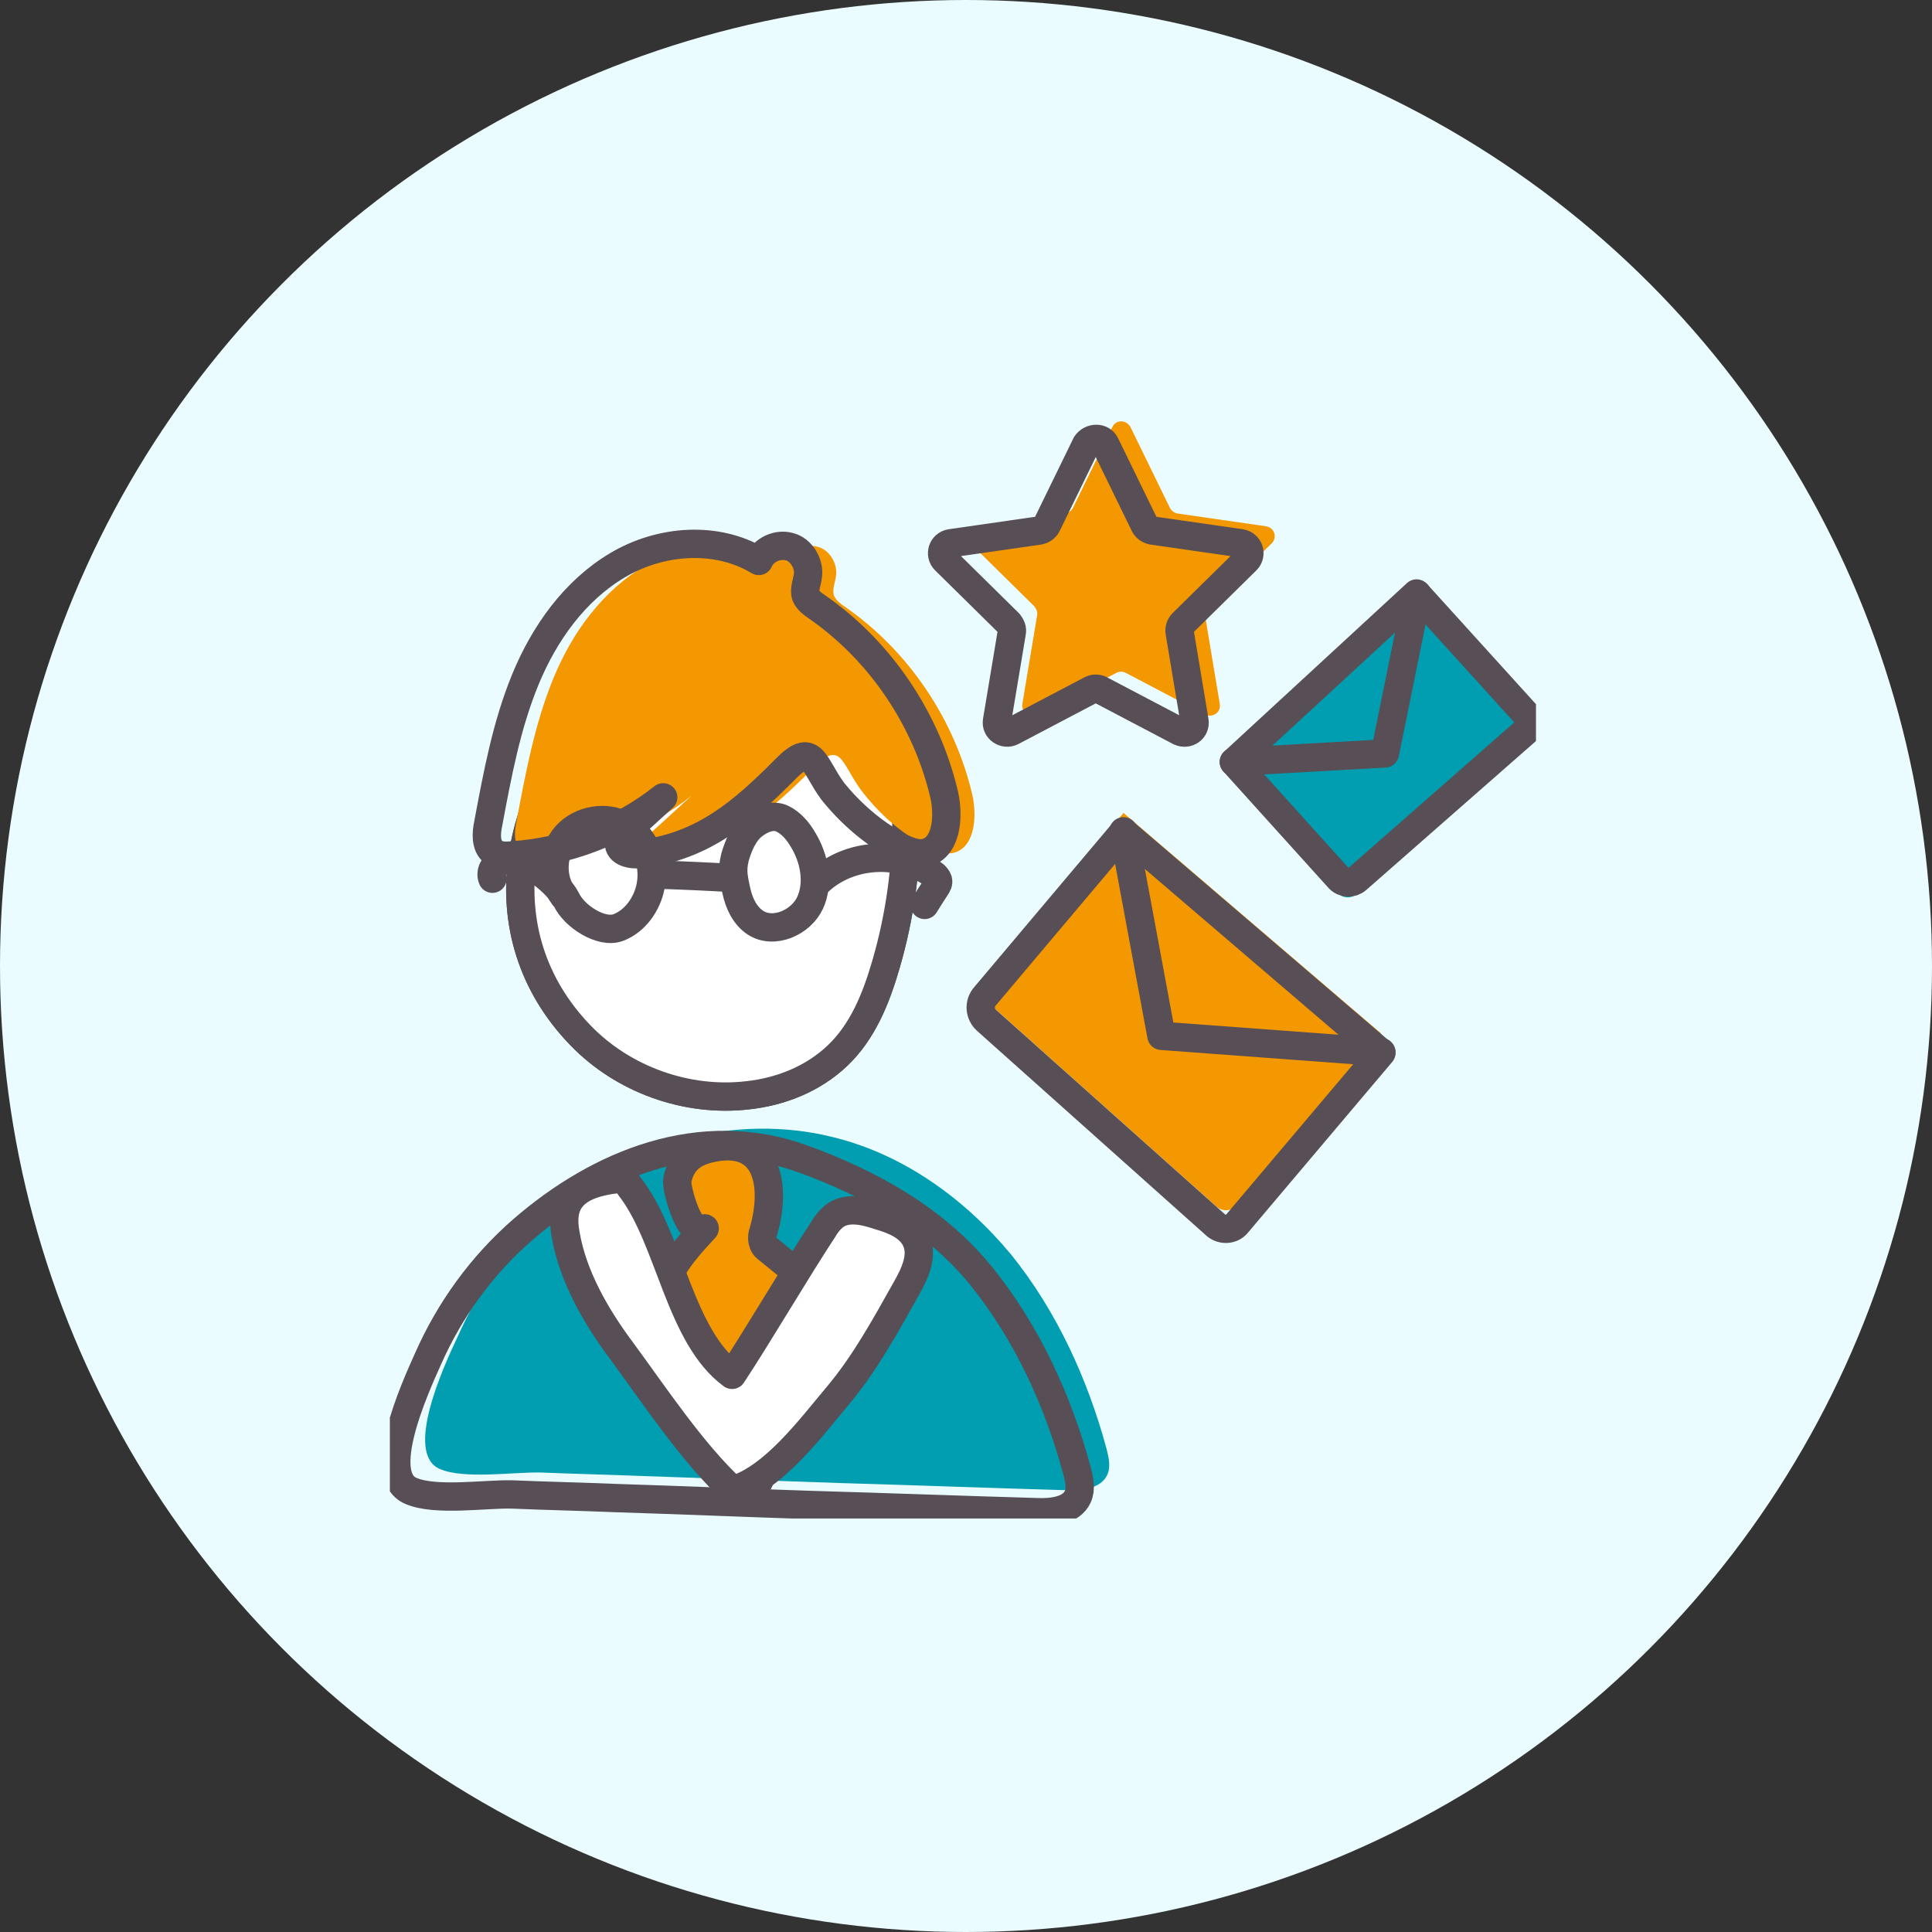
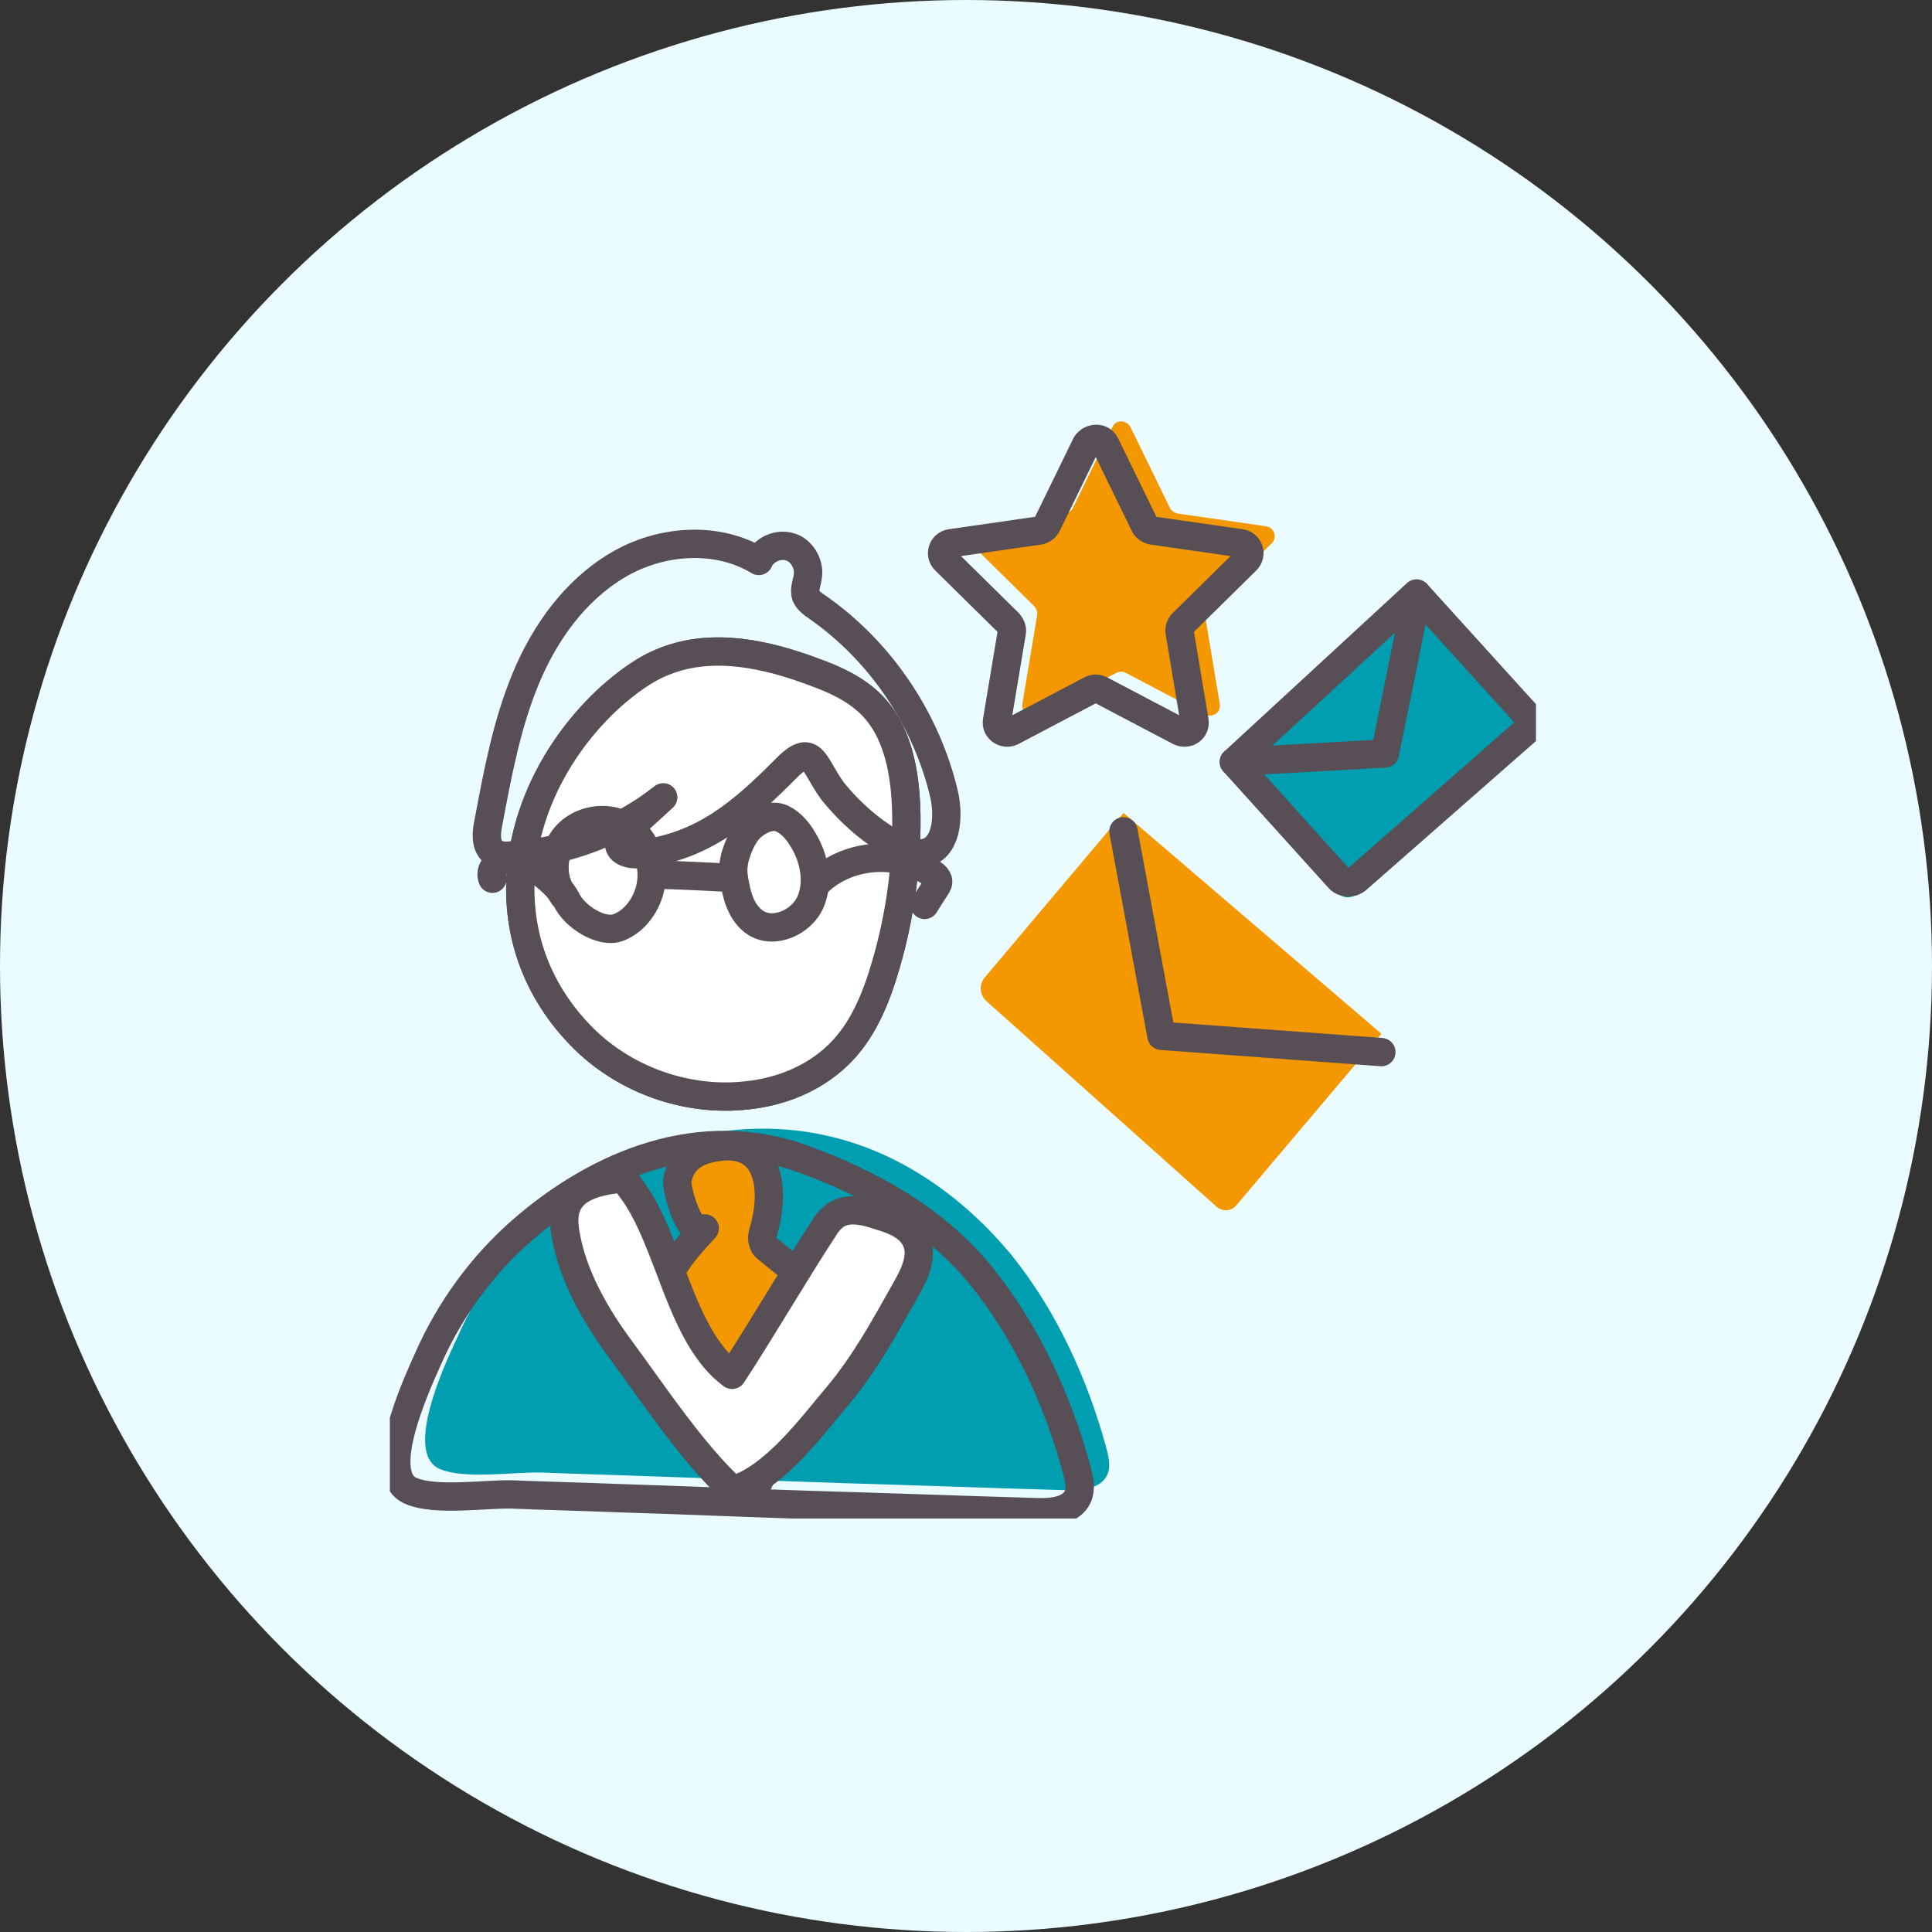
<svg xmlns="http://www.w3.org/2000/svg" width="118" height="118" viewBox="0 0 118 118" fill="none">
  <rect x="0" y="0" width="118" height="118" fill="#333333" stroke="none" />
  <circle cx="59" cy="59" r="59" fill="#EAFCFF" />
  <g clip-path="url(#clip0_3_1933)">
    <path d="M74.284 73.683L60.25 61.148C59.821 60.759 59.778 60.11 60.164 59.678L68.619 49.65L84.37 63.136L75.529 73.597C75.228 73.986 74.67 74.029 74.284 73.683Z" fill="#F39800" />
-     <path d="M74.284 74.85L60.25 62.315C59.821 61.926 59.778 61.277 60.164 60.845L68.619 50.817L84.37 64.303L75.529 74.764C75.228 75.11 74.67 75.153 74.284 74.85Z" stroke="#574E56" stroke-width="1.73" stroke-miterlimit="10" stroke-linecap="round" stroke-linejoin="round" />
    <path d="M68.618 50.773L70.936 63.265L84.369 64.259" stroke="#574E56" stroke-width="1.73" stroke-miterlimit="10" stroke-linecap="round" stroke-linejoin="round" />
    <path d="M93.171 45.542L82.827 54.62C82.527 54.879 82.055 54.879 81.754 54.577L75.316 47.444L86.475 37.157L93.213 44.592C93.471 44.894 93.428 45.326 93.171 45.542Z" fill="#009EB0" />
    <path d="M93.213 44.635L82.87 53.712C82.569 53.971 82.097 53.971 81.797 53.669L75.359 46.537L86.518 36.249L93.256 43.684C93.513 43.986 93.471 44.375 93.213 44.635Z" stroke="#574E56" stroke-width="1.73" stroke-miterlimit="10" stroke-linecap="round" stroke-linejoin="round" />
    <path d="M75.359 46.536L84.586 46.017L86.561 36.291" stroke="#574E56" stroke-width="1.73" stroke-miterlimit="10" stroke-linecap="round" stroke-linejoin="round" />
    <path d="M69.05 26.092L71.454 31.02C71.54 31.192 71.711 31.322 71.926 31.365L77.334 32.144C77.849 32.23 78.02 32.835 77.677 33.181L73.771 37.028C73.642 37.158 73.557 37.374 73.6 37.59L74.501 42.993C74.587 43.512 74.072 43.858 73.6 43.642L68.75 41.091C68.578 41.005 68.364 41.005 68.192 41.091L63.342 43.642C62.913 43.858 62.355 43.512 62.441 42.993L63.342 37.59C63.385 37.374 63.299 37.201 63.17 37.028L59.265 33.181C58.922 32.835 59.093 32.23 59.608 32.144L65.059 31.365C65.273 31.322 65.445 31.192 65.531 31.02L67.934 26.092C68.149 25.616 68.793 25.616 69.05 26.092Z" fill="#F39800" />
    <path d="M67.503 27.129L69.907 32.057C69.993 32.23 70.164 32.359 70.379 32.403L75.787 33.181C76.302 33.267 76.473 33.872 76.13 34.218L72.224 38.065C72.096 38.195 72.01 38.411 72.053 38.627L72.954 44.031C73.04 44.549 72.525 44.895 72.053 44.679L67.203 42.129C67.031 42.042 66.817 42.042 66.645 42.129L61.795 44.679C61.366 44.895 60.808 44.549 60.894 44.031L61.795 38.627C61.838 38.411 61.752 38.238 61.623 38.065L57.718 34.218C57.375 33.872 57.546 33.267 58.061 33.181L63.469 32.403C63.684 32.359 63.855 32.23 63.941 32.057L66.345 27.129C66.645 26.697 67.289 26.697 67.503 27.129Z" stroke="#574E56" stroke-width="1.73" stroke-miterlimit="10" stroke-linecap="round" stroke-linejoin="round" />
    <path d="M65.101 91.016C66.045 91.06 67.247 90.93 67.633 90.066C67.848 89.59 67.719 89.028 67.59 88.509C66.431 84.23 64.543 80.08 61.753 76.622C58.921 73.207 55.144 70.484 50.852 69.447C44.929 67.977 38.363 69.749 33.728 73.769C31.238 75.931 29.264 78.654 27.934 81.68C27.075 83.495 24.672 88.769 26.861 89.72C28.363 90.368 31.41 89.893 33.041 89.936C35.101 90.022 37.161 90.066 39.264 90.152C43.341 90.282 47.419 90.454 51.453 90.584C56.002 90.714 60.552 90.887 65.101 91.016Z" fill="#009EB0" />
    <path d="M63.297 92.357C64.242 92.4 65.443 92.271 65.83 91.406C66.044 90.931 65.915 90.369 65.787 89.85C64.628 85.571 62.739 81.421 59.95 77.963C57.16 74.505 53.212 72.3 49.048 70.787C42.782 68.496 36.559 71.09 31.924 75.11C29.435 77.271 27.46 79.995 26.13 83.02C25.315 84.836 22.911 90.153 25.1 91.06C26.602 91.709 29.649 91.233 31.28 91.276C33.34 91.363 35.401 91.406 37.504 91.493C41.581 91.622 45.658 91.795 49.692 91.925C54.242 92.055 58.748 92.227 63.297 92.357Z" stroke="#574E56" stroke-width="1.73" stroke-miterlimit="10" stroke-linecap="round" stroke-linejoin="round" />
    <path d="M43.04 75.024C41.624 76.537 40.036 78.352 40.422 80.384C40.508 80.859 40.68 81.291 40.851 81.724C42.268 85.009 44.027 88.121 46.087 91.017C47.761 87.646 49.22 84.188 50.379 80.6C50.508 80.211 50.637 79.778 50.465 79.389C50.336 79.087 50.079 78.871 49.821 78.655C48.877 77.876 47.933 77.142 46.989 76.364C46.817 76.234 46.645 76.104 46.602 75.888C46.517 75.672 46.559 75.369 46.645 75.153C47.418 72.43 46.946 69.231 43.212 70.182C42.225 70.442 41.581 71.004 41.366 72.084C41.281 72.646 42.225 75.888 43.04 75.024Z" fill="#F39800" />
    <path d="M35.442 63.223C38.06 65.946 41.966 67.329 45.657 66.897C47.674 66.681 49.648 65.903 51.15 64.476C52.696 63.007 53.511 60.975 54.112 58.9C54.97 55.961 55.399 52.848 55.356 49.779C55.313 47.316 54.884 44.636 53.125 42.95C52.181 42.042 50.936 41.48 49.734 41.048C46.859 39.967 43.597 39.232 40.678 40.356C39.391 40.832 38.275 41.696 37.245 42.604C31.365 48.007 29.434 56.998 35.442 63.223Z" stroke="#574E56" stroke-width="1.73" stroke-miterlimit="10" stroke-linecap="round" stroke-linejoin="round" />
    <path d="M35.442 63.223C38.06 65.946 41.966 67.329 45.657 66.897C47.674 66.681 49.648 65.903 51.15 64.476C52.696 63.007 53.511 60.975 54.112 58.9C54.97 55.961 55.399 52.848 55.356 49.779C55.313 47.316 54.884 44.636 53.125 42.95C52.181 42.042 50.936 41.48 49.734 41.048C46.859 39.967 43.597 39.232 40.678 40.356C39.391 40.832 38.275 41.696 37.245 42.604C31.365 48.007 29.434 56.998 35.442 63.223Z" fill="white" stroke="#574E56" stroke-width="1.73" stroke-miterlimit="10" stroke-linecap="round" stroke-linejoin="round" />
-     <path d="M56.645 51.725C57.118 51.941 57.59 52.157 58.105 52.114C59.521 51.898 59.693 49.953 59.392 48.569C58.319 43.944 55.487 39.751 51.624 37.071C51.367 36.898 51.066 36.682 50.937 36.38C50.809 35.991 51.023 35.558 51.066 35.126C51.152 34.391 50.637 33.57 49.95 33.397C49.221 33.181 48.362 33.57 48.062 34.262C45.487 32.706 42.053 32.965 39.435 34.521C36.817 36.077 34.972 38.584 33.813 41.394C32.654 44.204 32.096 47.229 31.538 50.212C31.409 50.817 31.366 51.552 31.839 51.941C32.139 52.2 32.611 52.2 32.997 52.157C36.345 51.941 39.607 50.687 42.225 48.613C41.452 49.304 40.723 49.996 39.95 50.687C39.736 50.86 39.521 51.077 39.521 51.379C39.478 51.984 40.294 52.157 40.894 52.071C44.671 51.595 47.075 49.52 49.65 46.927C51.367 45.154 51.367 46.581 52.568 48.224C53.641 49.65 55.015 50.904 56.645 51.725Z" fill="#F39800" />
    <path d="M54.928 51.725C55.4 51.941 55.872 52.157 56.387 52.114C57.803 51.898 57.975 49.953 57.675 48.569C56.602 43.944 53.769 39.751 49.906 37.071C49.649 36.898 49.348 36.682 49.219 36.38C49.091 35.991 49.305 35.558 49.348 35.126C49.434 34.391 48.919 33.57 48.232 33.397C47.503 33.181 46.644 33.57 46.344 34.262C43.769 32.706 40.335 32.965 37.717 34.521C35.099 36.077 33.254 38.671 32.095 41.48C30.936 44.29 30.378 47.316 29.82 50.298C29.692 50.904 29.649 51.638 30.121 52.027C30.421 52.287 30.893 52.287 31.28 52.243C34.627 52.027 37.889 50.774 40.507 48.699C39.735 49.391 39.005 50.082 38.232 50.774C38.018 50.947 37.803 51.163 37.803 51.465C37.76 52.071 38.576 52.243 39.177 52.157C42.953 51.682 45.357 49.607 47.932 47.013C49.649 45.241 49.649 46.667 50.85 48.31C51.923 49.65 53.34 50.904 54.928 51.725Z" stroke="#574E56" stroke-width="1.73" stroke-miterlimit="10" stroke-linecap="round" stroke-linejoin="round" />
    <path d="M43.04 75.024C41.624 76.537 40.036 78.352 40.422 80.384C40.508 80.859 40.68 81.291 40.851 81.724C42.268 85.009 44.027 88.121 46.087 91.017C47.761 87.646 49.22 84.188 50.379 80.6C50.508 80.211 50.637 79.778 50.465 79.389C50.336 79.087 50.079 78.871 49.821 78.655C48.877 77.876 47.933 77.142 46.989 76.364C46.817 76.234 46.645 76.104 46.602 75.888C46.517 75.672 46.559 75.369 46.645 75.153C47.418 72.43 46.946 69.231 43.212 70.182C42.225 70.442 41.581 71.004 41.366 72.084C41.281 72.646 42.225 75.888 43.04 75.024Z" stroke="#574E56" stroke-width="1.73" stroke-miterlimit="10" stroke-linecap="round" stroke-linejoin="round" />
-     <path d="M37.934 82.459C39.908 85.139 42.311 88.77 44.758 91.018C47.247 90.283 49.479 87.257 51.153 85.269C52.826 83.281 54.071 80.99 55.359 78.699C55.874 77.791 56.389 76.71 55.959 75.759C55.573 74.895 54.586 74.506 53.685 74.246C52.783 73.944 51.711 73.685 50.938 74.29C50.681 74.506 50.466 74.765 50.294 75.068C48.749 77.402 46.26 81.638 44.715 83.972C41.539 81.638 40.938 75.846 38.62 72.69C38.406 72.431 38.191 72.129 37.848 71.999C35.487 71.177 34.2 73.512 34.543 75.37C34.972 77.921 36.389 80.385 37.934 82.459Z" fill="white" />
+     <path d="M37.934 82.459C39.908 85.139 42.311 88.77 44.758 91.018C47.247 90.283 49.479 87.257 51.153 85.269C55.874 77.791 56.389 76.71 55.959 75.759C55.573 74.895 54.586 74.506 53.685 74.246C52.783 73.944 51.711 73.685 50.938 74.29C50.681 74.506 50.466 74.765 50.294 75.068C48.749 77.402 46.26 81.638 44.715 83.972C41.539 81.638 40.938 75.846 38.62 72.69C38.406 72.431 38.191 72.129 37.848 71.999C35.487 71.177 34.2 73.512 34.543 75.37C34.972 77.921 36.389 80.385 37.934 82.459Z" fill="white" />
    <path d="M37.932 82.458C39.907 85.138 42.31 88.769 44.756 91.017C47.245 90.282 49.477 87.256 51.151 85.268C52.825 83.28 54.07 80.989 55.357 78.698C55.872 77.79 56.387 76.709 55.958 75.758C55.572 74.894 54.585 74.505 53.683 74.245C52.782 73.943 51.709 73.683 50.937 74.289C50.679 74.505 50.464 74.764 50.293 75.067C48.748 77.401 46.258 81.637 44.713 83.971C41.537 81.637 40.937 75.845 38.619 72.689C38.404 72.43 38.19 71.954 37.846 71.998C34.885 72.3 34.198 73.511 34.542 75.369C34.971 77.92 36.387 80.383 37.932 82.458Z" stroke="#574E56" stroke-width="1.73" stroke-miterlimit="10" stroke-linecap="round" stroke-linejoin="round" />
    <path d="M34.583 54.923C35.055 55.96 36.729 57.041 37.759 56.652C38.789 56.263 39.519 55.225 39.733 54.145C40.034 52.675 39.347 50.946 37.974 50.341C36.772 49.779 35.184 50.168 34.412 51.249C33.639 52.329 33.682 53.929 34.583 54.923Z" stroke="#574E56" stroke-width="1.73" stroke-miterlimit="10" stroke-linecap="round" stroke-linejoin="round" />
    <path d="M44.887 52.372C44.672 53.237 44.844 53.755 44.973 54.404C45.144 55.182 45.488 55.917 46.132 56.349C47.247 57.084 48.921 56.349 49.479 55.139C50.037 53.928 49.737 52.416 49.05 51.292C48.75 50.773 48.32 50.254 47.763 49.995C47.205 49.736 46.561 49.995 46.089 50.341C45.402 50.816 45.059 51.767 44.887 52.372Z" stroke="#574E56" stroke-width="1.73" stroke-miterlimit="10" stroke-linecap="round" stroke-linejoin="round" />
    <path d="M30.078 53.67C29.906 53.281 30.164 52.806 30.55 52.633C30.936 52.46 31.366 52.503 31.795 52.633C32.696 52.892 33.941 53.929 34.456 54.708" stroke="#574E56" stroke-width="1.73" stroke-miterlimit="10" stroke-linecap="round" stroke-linejoin="round" />
    <path d="M56.473 55.269C56.688 54.923 56.903 54.578 57.16 54.189C57.246 54.059 57.332 53.929 57.289 53.756C57.246 53.627 57.16 53.54 57.074 53.454C55.014 51.898 51.881 52.071 49.993 53.843" stroke="#574E56" stroke-width="1.73" stroke-miterlimit="10" stroke-linecap="round" stroke-linejoin="round" />
    <path d="M39.864 53.411C41.452 53.454 43.254 53.54 44.799 53.627" stroke="#574E56" stroke-width="1.73" stroke-miterlimit="10" stroke-linecap="round" stroke-linejoin="round" />
  </g>
  <defs>
    <clipPath id="clip0_3_1933">
      <rect width="70" height="67" fill="white" transform="translate(23.812 25.746)" />
    </clipPath>
  </defs>
</svg>